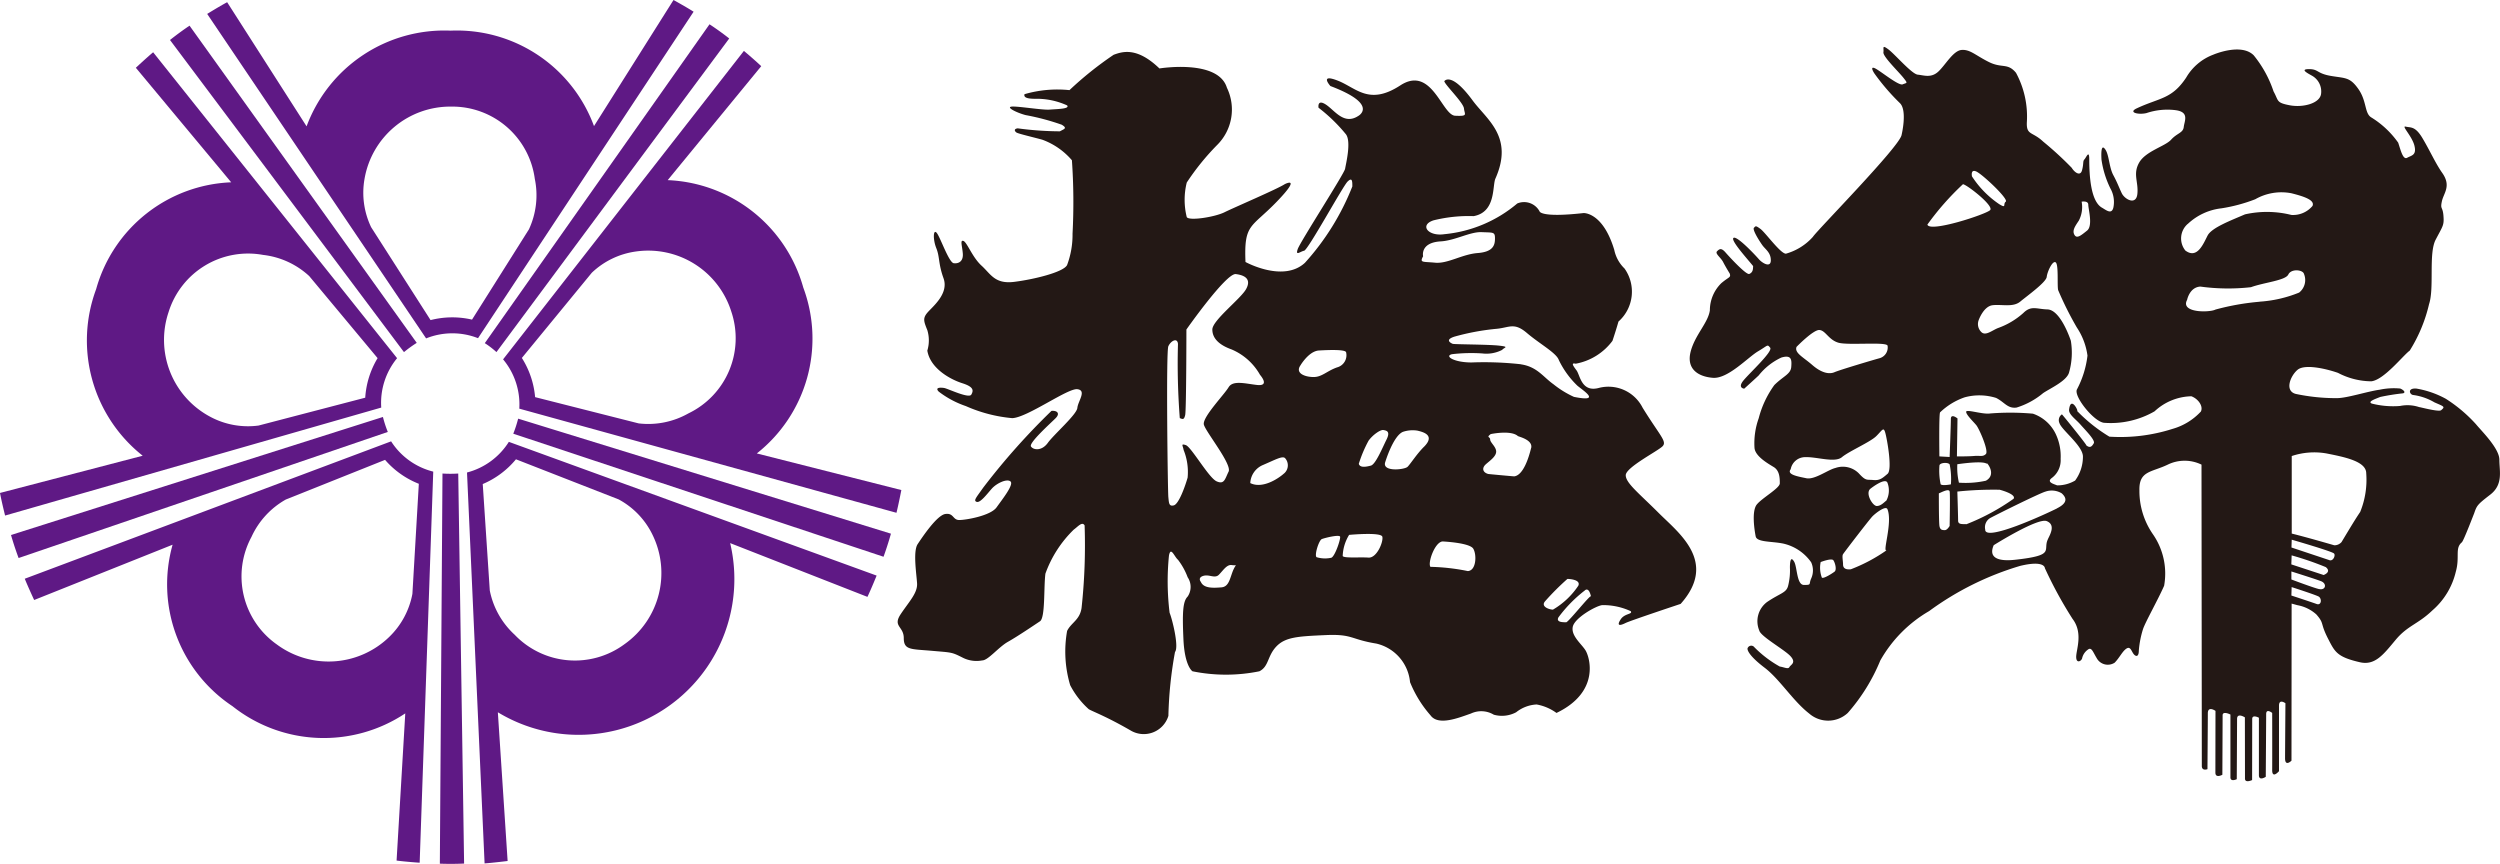
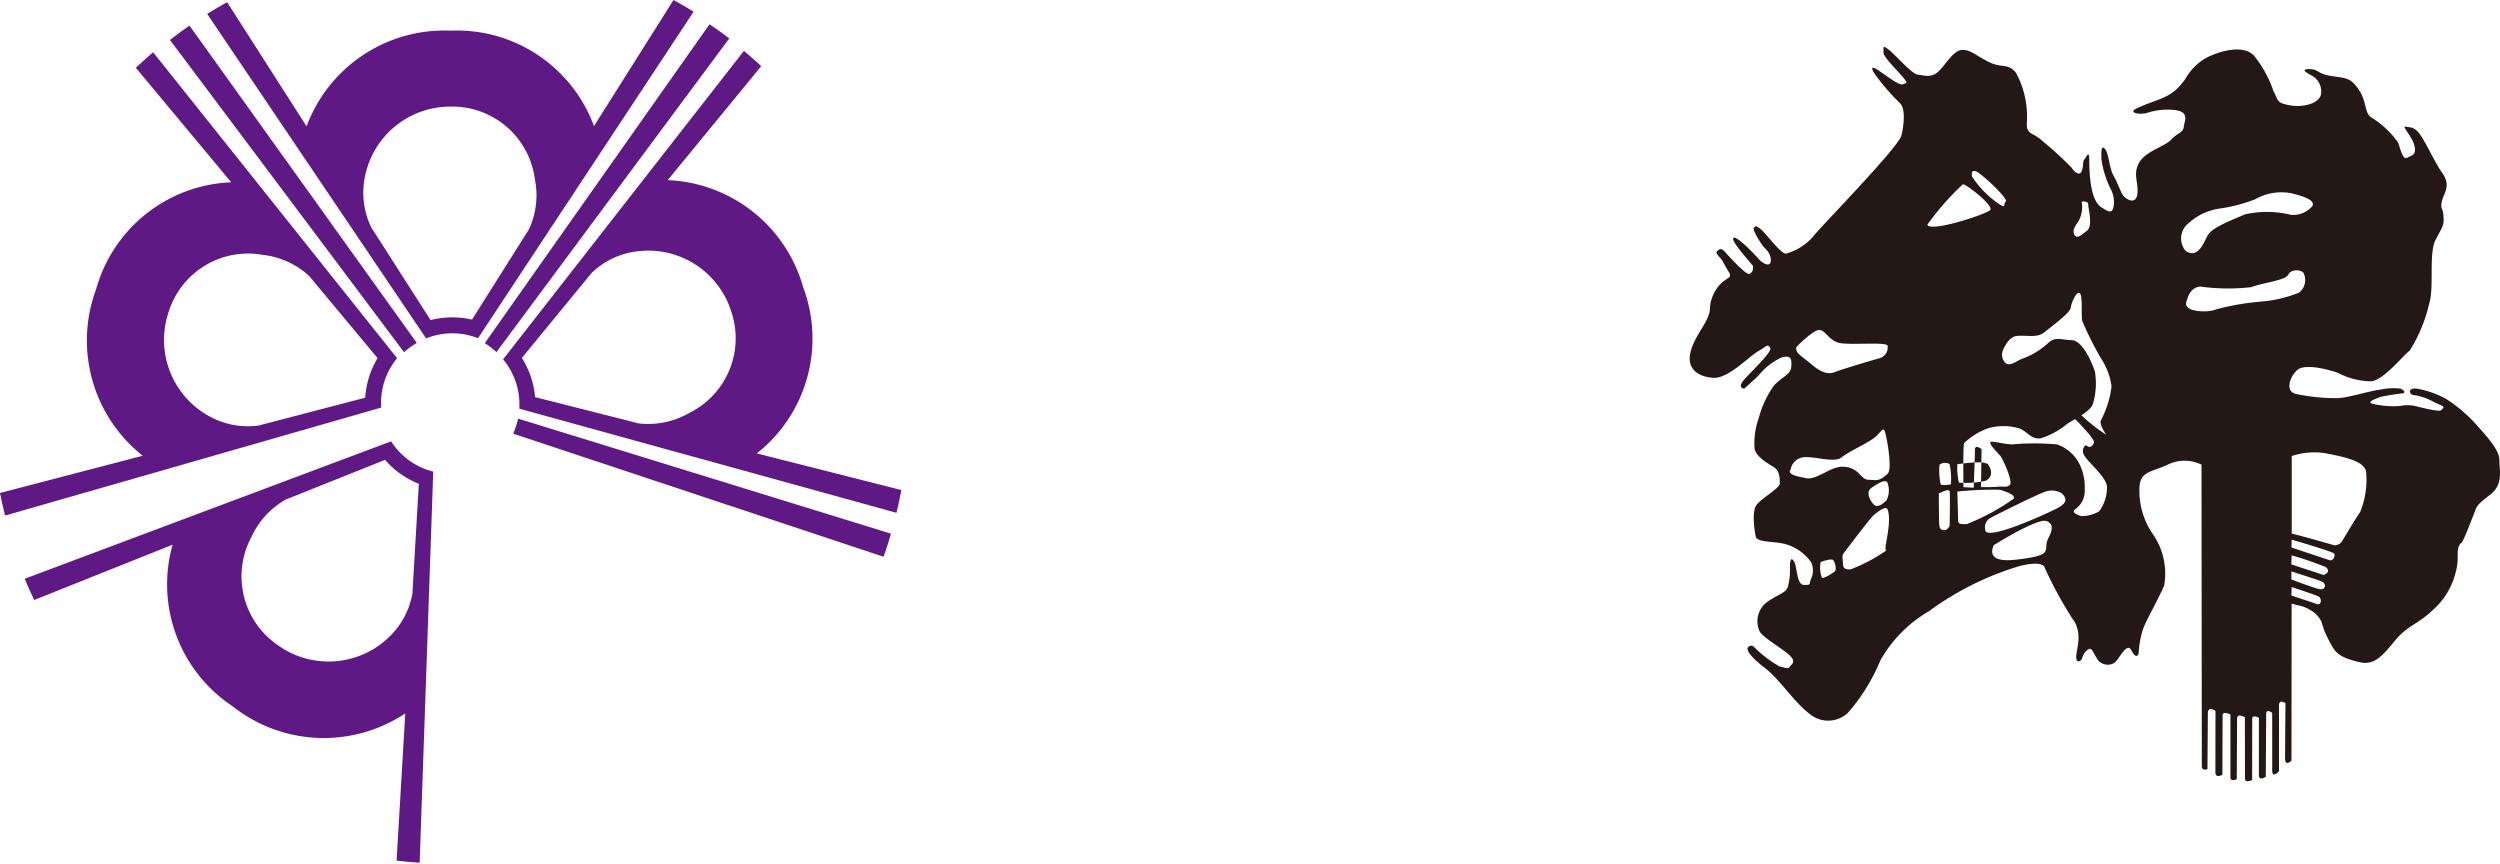
<svg xmlns="http://www.w3.org/2000/svg" width="512" height="176.92" viewBox="0 0 128 44.23">
  <g transform="translate(64 22.115)">
    <g transform="translate(-64 -22.115)">
-       <path d="M131.526,28.964c-1.018-1.019-1.7-1.543-1.7-1.945s1.636-1.233,1.882-1.48-.122-.525-1.018-1.976a1.959,1.959,0,0,0-2.222-1.019c-.914.258-.976-.647-1.162-.894s-.29-.4-.042-.341a3.021,3.021,0,0,0,1.882-1.171c.187-.556.308-.988.308-.988a2.045,2.045,0,0,0,.309-2.716,1.845,1.845,0,0,1-.525-.954c-.585-1.944-1.574-1.884-1.574-1.884-2.22.249-2.252-.091-2.252-.091a.9.9,0,0,0-1.14-.4,6.772,6.772,0,0,1-3.735,1.573c-.832.123-1.288-.468-.555-.709a7.485,7.485,0,0,1,2.056-.216c1.153-.208.951-1.55,1.115-1.922.952-2.141-.44-3.014-1.166-4-1.11-1.51-1.451-.987-1.451-.987.032.187.977,1.092,1.008,1.4s.226.4-.452.369-1.2-2.6-2.809-1.553-2.251.124-3.208-.247-.37.279-.37.279c2.531.956,1.416,1.538,1.416,1.538-.734.468-1.2-.3-1.653-.592s-.371.165-.371.165a8.436,8.436,0,0,1,1.4,1.356c.289.371,0,1.523-.04,1.77s-2.3,3.743-2.426,4.113.123.124.328.082,1.975-3.291,2.223-3.538.246,0,.246.247a12.819,12.819,0,0,1-2.427,3.909c-1.11,1.028-3.044-.041-3.044-.041-.083-1.976.289-1.728,1.6-3.086s.412-.9.412-.9c-.371.247-2.591,1.193-3.085,1.439s-1.812.454-1.934.249a3.653,3.653,0,0,1,0-1.77,12.592,12.592,0,0,1,1.564-1.931,2.559,2.559,0,0,0,.492-2.922c-.452-1.482-3.455-.988-3.455-.988-1.153-1.111-1.893-.865-2.344-.7a17.823,17.823,0,0,0-2.263,1.81,6.008,6.008,0,0,0-2.3.207c-.084.255.421.236.7.236a3.768,3.768,0,0,1,1.48.338c.157.185-.524.185-.893.216s-1.637-.184-1.945-.154.247.31.71.434a12.222,12.222,0,0,1,1.851.493c.31.186.124.216-.092.339a16.712,16.712,0,0,1-2.161-.153c-.216.03-.154.153-.061.215s.895.248,1.327.369a3.641,3.641,0,0,1,1.51,1.05,30.772,30.772,0,0,1,.032,3.765,4.4,4.4,0,0,1-.279,1.6c-.185.371-1.728.74-2.714.862s-1.193-.4-1.667-.831-.742-1.2-.926-1.264-.063.245-.032.646-.216.525-.463.494-.677-1.295-.864-1.542-.215.309-.03.772.093.77.37,1.542-.524,1.42-.8,1.729-.216.463-.03.926a1.8,1.8,0,0,1,0,1.048c.154.927,1.2,1.482,1.788,1.668s.587.37.463.585-1.2-.309-1.388-.34-.492-.031-.278.186a4.838,4.838,0,0,0,1.39.742,7.481,7.481,0,0,0,2.375.616c.772-.03,2.84-1.544,3.332-1.482s.029.618,0,.957-1.2,1.357-1.511,1.789-.742.372-.864.187,1.016-1.2,1.264-1.451.062-.4-.215-.371a35.168,35.168,0,0,0-3.487,3.919c-.369.525-.524.679-.34.739s.525-.4.772-.677.77-.524.956-.37-.4.892-.71,1.326-1.572.65-1.912.65-.279-.371-.711-.309-1.172,1.173-1.418,1.542-.062,1.513-.031,2.007-.4.925-.833,1.572.152.617.152,1.235.372.556,1.42.648,1.019.062,1.574.34a1.555,1.555,0,0,0,1.019.154c.308,0,.832-.679,1.325-.956s1.359-.864,1.636-1.048.187-1.729.278-2.439a5.933,5.933,0,0,1,1.451-2.254c.214-.154.432-.432.556-.216a29.7,29.7,0,0,1-.156,4.228c-.092.618-.524.74-.74,1.174a6.042,6.042,0,0,0,.157,2.778,4.292,4.292,0,0,0,.954,1.232c.216.124.9.371,2.13,1.081a1.318,1.318,0,0,0,1.945-.741,20.459,20.459,0,0,1,.338-3.27c.216-.278-.155-1.728-.276-2.007a13.131,13.131,0,0,1-.033-2.93c.093-.494.276.062.463.216a3.415,3.415,0,0,1,.494.894.883.883,0,0,1,0,.988c-.246.247-.279.8-.216,2.191s.464,1.635.464,1.635a8.547,8.547,0,0,0,3.424,0c.492-.249.4-.772.865-1.266s1.14-.525,2.528-.587,1.266.218,2.593.434a2.239,2.239,0,0,1,1.728,1.974,5.937,5.937,0,0,0,1.048,1.7c.4.556,1.451.122,2.069-.092a1.246,1.246,0,0,1,1.172.06,1.547,1.547,0,0,0,1.142-.124,1.836,1.836,0,0,1,1.048-.4,2.452,2.452,0,0,1,1.019.434c2.253-1.081,1.7-2.869,1.482-3.211s-.742-.74-.648-1.2,1.2-1.08,1.512-1.11a3.354,3.354,0,0,1,1.451.308c.122.154-.248.113-.464.36-.044.051-.405.551.205.247.248-.123,2.819-.978,2.819-.978C134.549,31.462,132.544,29.98,131.526,28.964ZM119.451,15.808s-.165-.7.9-.762c.74-.043,1.51-.5,2.1-.473s.68-.021.68.319-.083.689-.885.751-1.532.555-2.179.494S119.265,16.149,119.451,15.808Zm-2.8,9.453c.216-.308.617-.586.771-.556s.369.062.153.494-.555,1.264-.8,1.328-.555.122-.617-.092A6.471,6.471,0,0,1,116.653,25.261Zm-6.913,6.593c-.184.432-.214.874-.616.906s-.9.062-1.049-.278c0,0-.185-.216.124-.31s.586.156.8-.06.4-.525.648-.494C110.425,31.715,110.043,31.15,109.741,31.854Zm-.246-9.34c-.216.371-1.358,1.544-1.266,1.913s1.452,2.036,1.266,2.408-.216.678-.618.494-1.294-1.76-1.572-1.852-.146.032-.113.248a3.012,3.012,0,0,1,.205,1.419c-.154.525-.462,1.357-.71,1.419s-.247-.124-.277-.431-.124-7.438,0-7.716.462-.461.493-.122a36.48,36.48,0,0,0,.093,3.8c.154.061.216.094.276-.153s.063-4.383.063-4.383,2.036-2.9,2.53-2.838.8.277.524.772-1.726,1.6-1.726,2.066.37.8.986,1.02a3.028,3.028,0,0,1,1.452,1.295c.006.014.539.6-.154.524C110.358,22.331,109.71,22.144,109.494,22.514Zm2.839,4.414c-.308.277-1.111.8-1.729.493a1.057,1.057,0,0,1,.649-.926c.648-.277,1.019-.493,1.142-.34A.547.547,0,0,1,112.333,26.928Zm.834-5.524s.43-.742.954-.772,1.359-.06,1.39.094a.644.644,0,0,1-.463.771c-.525.185-.77.494-1.2.494S112.889,21.806,113.167,21.4Zm1.572,9.843a1.479,1.479,0,0,1-.74-.032c-.124-.092.115-.864.268-.927s.9-.245.936-.122S114.926,31.215,114.739,31.247Zm1.914-.011c-.432-.032-1.255.041-1.317-.081a2.208,2.208,0,0,1,.329-1.082s1.635-.154,1.7.093S117.086,31.267,116.653,31.236Zm2.839-5.668c-.37.37-.68.866-.834,1.019s-1.327.278-1.142-.246c0,0,.4-1.326.9-1.542a1.559,1.559,0,0,1,.75-.063C119.42,24.8,120.108,24.953,119.492,25.568Zm2.25,6.358a10.671,10.671,0,0,0-1.912-.217c-.154-.185.216-1.264.618-1.3,0,0,1.388.062,1.573.371S122.176,31.9,121.742,31.926Zm3.241-6.3c-.122.5-.4,1.389-.864,1.451-.039,0-1.311-.116-1.335-.123-.289-.083-.332-.309-.115-.5s.525-.4.525-.646-.308-.464-.308-.618-.217-.092.03-.278c0,0,1.029-.218,1.388.1C124.324,25.042,125.091,25.2,124.983,25.631Zm-.524-4.289a17.058,17.058,0,0,0-2.529-.092c-.9,0-1.4-.328-1-.423a8.546,8.546,0,0,1,1.553-.039A1.75,1.75,0,0,0,123.5,20.6c.092-.124.4-.153-.155-.216s-2.252-.062-2.376-.092c0,0-.494-.185.092-.371a12.174,12.174,0,0,1,2.162-.4c.648-.063.893-.34,1.542.215s1.512,1.019,1.636,1.388a4.573,4.573,0,0,0,.946,1.308c.288.246,1.282.867-.174.575a4.908,4.908,0,0,1-1.05-.648C125.6,21.991,125.293,21.465,124.459,21.341ZM126.1,33.9c-.186,0-.648-.155-.4-.432a13.142,13.142,0,0,1,1.141-1.141s.71.011.556.349A3.991,3.991,0,0,1,126.1,33.9Zm1.944-.679c-.024-.108-1.156,1.326-1.266,1.326-.184,0-.524,0-.4-.248a6.937,6.937,0,0,1,1.348-1.377s.2-.229.32.3" transform="translate(-46.588 -2.687)" fill="#231815" />
-       <path d="M215.661,25.98c0-.587-.926-1.482-1.2-1.821a7.478,7.478,0,0,0-1.542-1.3,4.784,4.784,0,0,0-1.513-.524c-.462-.03-.346.3-.167.329a2.894,2.894,0,0,1,1.1.379c.492.216.559.216.34.4-.124.108-1.2-.193-1.112-.154a1.88,1.88,0,0,0-.988-.063,4.378,4.378,0,0,1-1.451-.123c-.216-.093.123-.216.435-.338a10.9,10.9,0,0,1,1.169-.186c.187-.062-.062-.218-.153-.246a3.52,3.52,0,0,0-1.051.062c-.646.09-1.664.431-2.19.431a9.96,9.96,0,0,1-2.1-.216c-.589-.152-.278-.925.089-1.234s1.453-.06,2.071.156a3.729,3.729,0,0,0,1.7.432c.648-.062,1.633-1.326,1.974-1.573a7.776,7.776,0,0,0,.988-2.376c.278-.832-.032-2.591.338-3.3s.438-.731.4-1.224-.173-.308-.081-.741.495-.782.016-1.46c-.346-.491-.648-1.174-1.018-1.789s-.6-.515-.848-.577.324.483.445.977-.151.493-.37.617-.337-.4-.461-.771a4.7,4.7,0,0,0-1.388-1.3c-.341-.216-.217-.831-.651-1.448s-.662-.545-1.4-.67-.632-.349-1.126-.349-.062.216.154.339a.926.926,0,0,1,.462.927c-.062.493-.932.713-1.6.586-.714-.135-.562-.226-.833-.71a5.832,5.832,0,0,0-1.017-1.85c-.648-.648-2.068-.032-2.068-.032a2.7,2.7,0,0,0-1.388,1.173c-.743,1.116-1.351,1.022-2.531,1.575-.462.216.094.338.494.244a3.365,3.365,0,0,1,1.48-.152c.741.092.465.556.432.863s-.34.309-.647.65-1.3.585-1.635,1.172-.03.987-.092,1.6-.654.28-.8-.031c-.135-.278-.216-.524-.432-.925s-.216-1.02-.4-1.3-.235-.019-.206.505a4.917,4.917,0,0,0,.454,1.471,1.413,1.413,0,0,1,.154.987c-.092.37-.371.123-.587,0-.573-.328-.647-1.643-.647-2.469,0-.523-.157-.092-.248,0s-.03.216-.122.556-.4.091-.526-.124A17.472,17.472,0,0,0,192.3,9.688c-.555-.523-.862-.31-.832-.988a4.705,4.705,0,0,0-.555-2.53c-.432-.524-.712-.217-1.39-.554s-.956-.649-1.391-.618-.832.772-1.2,1.111-.741.184-1.049.155-1.172-1.05-1.512-1.3-.216-.061-.247.155.771.987,1.02,1.3.184.247-.032.34-1.2-.741-1.45-.834,0,.277,0,.277a11.2,11.2,0,0,0,1.3,1.513c.4.37.092,1.636.092,1.636-.092.586-4.349,4.905-4.537,5.213a2.906,2.906,0,0,1-1.386.866c-.278,0-1.05-1.082-1.3-1.266s-.244-.153-.336-.06.276.676.433.894.431.37.431.77-.431.154-.616-.06-1.142-1.234-1.3-1.082.956,1.328,1.113,1.574c-.227-.363.043.13-.3.267-.154.063-1-.853-1.216-1.1s-.308-.185-.432-.063.184.309.311.557.337.587.337.587c.064.214-.032.153-.432.492a1.948,1.948,0,0,0-.586,1.39c-.09.646-.771,1.265-.987,2.128s.368,1.265,1.141,1.327,1.792-1.05,2.316-1.359.461-.369.617-.184-1.021,1.265-1.357,1.667.029.432.029.432.615-.555.742-.679a3.212,3.212,0,0,1,1.161-.915c.524-.153.535.113.505.483s-.4.463-.866.926a5.024,5.024,0,0,0-.8,1.7,3.8,3.8,0,0,0-.216,1.511c.03.432.678.8.986.988s.31.585.31.833-.895.74-1.174,1.079-.122,1.326-.061,1.636.833.247,1.419.371a2.389,2.389,0,0,1,1.422.957,1,1,0,0,1,0,.831c-.134.3.039.328-.372.328-.373,0-.339-.915-.5-1.191s-.216-.065-.216.307a3.186,3.186,0,0,1-.092.927c-.092.37-.4.37-1.08.832a1.228,1.228,0,0,0-.4,1.451c.061.307,1.3.987,1.606,1.327s0,.431-.061.554-.28,0-.493-.029a5.738,5.738,0,0,1-1.3-.988.2.2,0,0,0-.339.031c-.063.092.092.432.863,1.017s1.45,1.7,2.282,2.346a1.477,1.477,0,0,0,1.976-.03,9.542,9.542,0,0,0,1.665-2.685,6.772,6.772,0,0,1,2.5-2.53,15.169,15.169,0,0,1,4.659-2.314c1.267-.307,1.267.113,1.267.113a21.206,21.206,0,0,0,1.418,2.6c.551.721.186,1.574.186,1.944s.278.216.306.062a.74.74,0,0,1,.342-.464c.154-.06.215.156.4.464a.647.647,0,0,0,.921.237c.249-.249.406-.608.621-.732s.248.216.4.34.216-.032.216-.216a4.929,4.929,0,0,1,.215-1.111c.123-.368.771-1.512,1.081-2.22a3.531,3.531,0,0,0-.585-2.654,3.887,3.887,0,0,1-.68-2.221c-.03-1.018.618-.926,1.45-1.327a1.971,1.971,0,0,1,1.729,0l.016,15.428c0,.277.289.164.289.164s.019-2.458.019-2.859.392-.125.392-.125-.005,2.85-.005,3.16.357.111.357.111.013-2.8.013-3.044.4-.04.4-.04,0,2.973,0,3.219.324.092.324.092.016-2.747.016-3.085.4-.081.4-.081.005,2.889.005,3.136.365.074.365.074.005-2.882.005-3.129.343-.062.343-.062v2.941c0,.318.351.084.351.084s.021-2.9.021-3.211.308-.06.308-.06.005,2.457,0,2.92c-.005.479.349.062.349.062V38.569c0-.37.329-.122.329-.122s-.019,2.631-.019,2.817c0,.456.329.123.329.123l.007-8.042.3.082a1.971,1.971,0,0,1,.966.473c.432.494.168.409.616,1.274.335.65.454.907,1.62,1.175.772.175,1.2-.4,1.82-1.143s1.143-.8,1.883-1.511a3.753,3.753,0,0,0,1.2-1.976c.219-.772-.06-1.2.31-1.511.095-.077.657-1.564.619-1.451.151-.432.151-.462.831-.986S215.661,26.566,215.661,25.98ZM179.677,20.2s.864-.892,1.175-.863.462.495.956.647,2.468-.06,2.529.156a.571.571,0,0,1-.434.648c-.338.093-2,.587-2.282.709s-.68.032-1.141-.37S179.553,20.508,179.677,20.2Zm.5,6.727c-.432-.092-1.02-.184-.8-.462a.755.755,0,0,1,.712-.618c.616-.03,1.541.309,1.912,0s1.449-.77,1.76-1.079.37-.494.462-.156.367,1.875.113,2.089-.391.35-.731.317-.371.062-.74-.34a1.151,1.151,0,0,0-1.2-.276C181.281,26.493,180.605,27.018,180.173,26.926Zm4.1,1.142c-.124.092-.278.279-.494.279s-.617-.679-.31-.895c0,0,.732-.577.856-.3A1.111,1.111,0,0,1,184.277,28.068Zm-2.655,3.641c-.121.092-.553.37-.648.308a1.421,1.421,0,0,1-.062-.8s.557-.216.648-.092S181.746,31.617,181.622,31.709Zm2.685-1.11a8.382,8.382,0,0,1-1.85.988c-.278.03-.4-.062-.4-.248s-.061-.432,0-.525c.091-.138,1.358-1.789,1.512-1.944s.675-.564.761-.359C184.614,29.21,184.031,30.819,184.306,30.6Zm15.4-16.693a3,3,0,0,1,1.726-.8,8.352,8.352,0,0,0,1.728-.464,2.7,2.7,0,0,1,1.85-.308c.743.186,1.2.37,1.083.649a1.3,1.3,0,0,1-1.083.462,5.141,5.141,0,0,0-2.374-.03c-.71.308-1.7.678-1.912,1.08s-.526,1.235-1.142.772A.987.987,0,0,1,199.705,13.905Zm-5.588-.153a1.493,1.493,0,0,0,.154-.988s.34-.062.34.156.248,1.079-.062,1.326-.523.432-.647.216S193.934,14.029,194.118,13.752Zm-5.182-2.5c.37.218,1.607,1.389,1.45,1.513s.061.37-.339.124a5,5,0,0,1-1.39-1.419S188.562,11.037,188.935,11.251Zm-2.561,2.685a13.9,13.9,0,0,1,1.821-2.067c.215.031,1.6,1.111,1.391,1.327S186.467,14.37,186.375,13.936Zm1.14,15.428s-.121.216-.245.216-.246,0-.279-.216-.03-1.666-.03-1.666c.092-.03.524-.277.554-.092S187.514,29.363,187.514,29.363Zm-.461-2.128a3.344,3.344,0,0,1-.063-.956c0-.156.441-.19.524-.062a3.692,3.692,0,0,1,.063,1.019S187.146,27.327,187.053,27.236Zm.893,1.851c0-.218-.039-1.481-.039-1.481a17.723,17.723,0,0,1,2.17-.093c.34.093.833.278.709.463a11.29,11.29,0,0,1-2.408,1.3C188.13,29.272,187.947,29.3,187.947,29.087Zm-.039-2.88s1.4-.216,1.522,0c-.146-.257.575.494-.062.844a4.833,4.833,0,0,1-1.379.1A3.435,3.435,0,0,1,187.908,26.206Zm4.638,3.838c-.279.564.418.819-1.635,1.048-.277.03-1.543.184-1.141-.741,0,0,2.253-1.419,2.714-1.233S192.67,29.788,192.546,30.044Zm.464-1.576c-.62.31-3.705,1.729-3.675,1.082a.547.547,0,0,1,.251-.587c.336-.184,2.539-1.276,2.837-1.357a.986.986,0,0,1,.833.092C193.461,27.894,193.626,28.16,193.011,28.468Zm7.373-4.967a3.144,3.144,0,0,1-1.452.893,8.765,8.765,0,0,1-3.239.4A8.172,8.172,0,0,1,194,23.44c.213.259-.27-.83-.37-.03-.032.246.34.491.586.772s.77.8.679.954-.185.278-.4.094c.183.156-1.222-1.583-1.232-1.574a.359.359,0,0,0-.124.453c.124.369,1.234,1.183,1.2,1.737a2.066,2.066,0,0,1-.4,1.2,1.8,1.8,0,0,1-.924.246c-.127-.06-.556-.153-.28-.37a1.133,1.133,0,0,0,.463-.987,2.682,2.682,0,0,0-.248-1.266,2.018,2.018,0,0,0-1.173-1.048,13.077,13.077,0,0,0-2.181-.011c-.4.062-1.236-.235-1.236-.083s.362.494.516.679.65,1.326.494,1.481-.289.073-.6.1-.883.022-.883.022l.03-1.944s-.34-.278-.34.029-.063,1.945-.063,1.945l-.524-.03s-.03-2.1.033-2.253a3.421,3.421,0,0,1,1.264-.773,2.871,2.871,0,0,1,1.607.032c.43.215.587.557,1.048.493a3.9,3.9,0,0,0,1.359-.74c.367-.247,1.2-.617,1.326-1.049a3.7,3.7,0,0,0,.092-1.636c.016.056-.5-1.584-1.2-1.6-.556-.017-.832-.215-1.234.186a3.9,3.9,0,0,1-1.3.77c-.308.125-.616.4-.832.218a.57.57,0,0,1-.154-.619s.246-.71.71-.769,1.048.122,1.419-.185,1.327-.99,1.357-1.266.307-.865.462-.741.065,1.2.124,1.42a17.07,17.07,0,0,0,.957,1.913,3.406,3.406,0,0,1,.544,1.439,4.933,4.933,0,0,1-.544,1.739c-.155.361.865,1.635,1.387,1.7a4.492,4.492,0,0,0,2.592-.587,2.846,2.846,0,0,1,1.883-.771C200.228,22.853,200.507,23.224,200.383,23.5Zm2.992-5.614a12.612,12.612,0,0,0-2.252.4c-.278.154-1.82.186-1.45-.5,0,0,.124-.646.678-.677a10.449,10.449,0,0,0,2.592.031c.681-.248,1.761-.339,1.912-.65s.742-.246.8-.031a.816.816,0,0,1-.248.957A6.441,6.441,0,0,1,203.375,17.887ZM206.3,33.364c-.248-.091-1.288-.432-1.288-.432l.013-.432s1.3.419,1.4.494C206.584,33.119,206.543,33.456,206.3,33.364Zm.135-.76c-.281-.062-1.423-.494-1.423-.494V31.7s1.418.445,1.554.514C206.845,32.352,206.751,32.675,206.433,32.6Zm.228-.723-1.654-.543.016-.462a15.913,15.913,0,0,1,1.746.6C207.092,31.733,206.661,31.882,206.661,31.882Zm.3-.759-1.947-.649.013-.4s1.977.57,2.158.7C207.292,30.85,207.159,31.192,206.957,31.122Zm1.572-2.469c-.278.4-.861,1.391-.956,1.543a.486.486,0,0,1-.371.164s-1.4-.41-2.178-.6v-3.97a3.633,3.633,0,0,1,1.779-.133c.925.185,2.035.4,2.035,1.017a4.366,4.366,0,0,1-.308,1.976" transform="translate(-87.693 -2.441)" fill="#231815" />
+       <path d="M215.661,25.98c0-.587-.926-1.482-1.2-1.821a7.478,7.478,0,0,0-1.542-1.3,4.784,4.784,0,0,0-1.513-.524c-.462-.03-.346.3-.167.329a2.894,2.894,0,0,1,1.1.379c.492.216.559.216.34.4-.124.108-1.2-.193-1.112-.154a1.88,1.88,0,0,0-.988-.063,4.378,4.378,0,0,1-1.451-.123c-.216-.093.123-.216.435-.338a10.9,10.9,0,0,1,1.169-.186c.187-.062-.062-.218-.153-.246a3.52,3.52,0,0,0-1.051.062c-.646.09-1.664.431-2.19.431a9.96,9.96,0,0,1-2.1-.216c-.589-.152-.278-.925.089-1.234s1.453-.06,2.071.156a3.729,3.729,0,0,0,1.7.432c.648-.062,1.633-1.326,1.974-1.573a7.776,7.776,0,0,0,.988-2.376c.278-.832-.032-2.591.338-3.3s.438-.731.4-1.224-.173-.308-.081-.741.495-.782.016-1.46c-.346-.491-.648-1.174-1.018-1.789s-.6-.515-.848-.577.324.483.445.977-.151.493-.37.617-.337-.4-.461-.771a4.7,4.7,0,0,0-1.388-1.3c-.341-.216-.217-.831-.651-1.448s-.662-.545-1.4-.67-.632-.349-1.126-.349-.062.216.154.339a.926.926,0,0,1,.462.927c-.062.493-.932.713-1.6.586-.714-.135-.562-.226-.833-.71a5.832,5.832,0,0,0-1.017-1.85c-.648-.648-2.068-.032-2.068-.032a2.7,2.7,0,0,0-1.388,1.173c-.743,1.116-1.351,1.022-2.531,1.575-.462.216.094.338.494.244a3.365,3.365,0,0,1,1.48-.152c.741.092.465.556.432.863s-.34.309-.647.65-1.3.585-1.635,1.172-.03.987-.092,1.6-.654.28-.8-.031c-.135-.278-.216-.524-.432-.925s-.216-1.02-.4-1.3-.235-.019-.206.505a4.917,4.917,0,0,0,.454,1.471,1.413,1.413,0,0,1,.154.987c-.092.37-.371.123-.587,0-.573-.328-.647-1.643-.647-2.469,0-.523-.157-.092-.248,0s-.03.216-.122.556-.4.091-.526-.124A17.472,17.472,0,0,0,192.3,9.688c-.555-.523-.862-.31-.832-.988a4.705,4.705,0,0,0-.555-2.53c-.432-.524-.712-.217-1.39-.554s-.956-.649-1.391-.618-.832.772-1.2,1.111-.741.184-1.049.155-1.172-1.05-1.512-1.3-.216-.061-.247.155.771.987,1.02,1.3.184.247-.032.34-1.2-.741-1.45-.834,0,.277,0,.277a11.2,11.2,0,0,0,1.3,1.513c.4.37.092,1.636.092,1.636-.092.586-4.349,4.905-4.537,5.213a2.906,2.906,0,0,1-1.386.866c-.278,0-1.05-1.082-1.3-1.266s-.244-.153-.336-.06.276.676.433.894.431.37.431.77-.431.154-.616-.06-1.142-1.234-1.3-1.082.956,1.328,1.113,1.574c-.227-.363.043.13-.3.267-.154.063-1-.853-1.216-1.1s-.308-.185-.432-.063.184.309.311.557.337.587.337.587c.064.214-.032.153-.432.492a1.948,1.948,0,0,0-.586,1.39c-.09.646-.771,1.265-.987,2.128s.368,1.265,1.141,1.327,1.792-1.05,2.316-1.359.461-.369.617-.184-1.021,1.265-1.357,1.667.029.432.029.432.615-.555.742-.679a3.212,3.212,0,0,1,1.161-.915c.524-.153.535.113.505.483s-.4.463-.866.926a5.024,5.024,0,0,0-.8,1.7,3.8,3.8,0,0,0-.216,1.511c.03.432.678.8.986.988s.31.585.31.833-.895.74-1.174,1.079-.122,1.326-.061,1.636.833.247,1.419.371a2.389,2.389,0,0,1,1.422.957,1,1,0,0,1,0,.831c-.134.3.039.328-.372.328-.373,0-.339-.915-.5-1.191s-.216-.065-.216.307a3.186,3.186,0,0,1-.092.927c-.092.37-.4.37-1.08.832a1.228,1.228,0,0,0-.4,1.451c.061.307,1.3.987,1.606,1.327s0,.431-.061.554-.28,0-.493-.029a5.738,5.738,0,0,1-1.3-.988.2.2,0,0,0-.339.031c-.063.092.092.432.863,1.017s1.45,1.7,2.282,2.346a1.477,1.477,0,0,0,1.976-.03,9.542,9.542,0,0,0,1.665-2.685,6.772,6.772,0,0,1,2.5-2.53,15.169,15.169,0,0,1,4.659-2.314c1.267-.307,1.267.113,1.267.113a21.206,21.206,0,0,0,1.418,2.6c.551.721.186,1.574.186,1.944s.278.216.306.062a.74.74,0,0,1,.342-.464c.154-.06.215.156.4.464a.647.647,0,0,0,.921.237c.249-.249.406-.608.621-.732s.248.216.4.34.216-.032.216-.216a4.929,4.929,0,0,1,.215-1.111c.123-.368.771-1.512,1.081-2.22a3.531,3.531,0,0,0-.585-2.654,3.887,3.887,0,0,1-.68-2.221c-.03-1.018.618-.926,1.45-1.327a1.971,1.971,0,0,1,1.729,0l.016,15.428c0,.277.289.164.289.164s.019-2.458.019-2.859.392-.125.392-.125-.005,2.85-.005,3.16.357.111.357.111.013-2.8.013-3.044.4-.04.4-.04,0,2.973,0,3.219.324.092.324.092.016-2.747.016-3.085.4-.081.4-.081.005,2.889.005,3.136.365.074.365.074.005-2.882.005-3.129.343-.062.343-.062v2.941c0,.318.351.084.351.084s.021-2.9.021-3.211.308-.06.308-.06.005,2.457,0,2.92c-.005.479.349.062.349.062V38.569c0-.37.329-.122.329-.122s-.019,2.631-.019,2.817c0,.456.329.123.329.123l.007-8.042.3.082a1.971,1.971,0,0,1,.966.473c.432.494.168.409.616,1.274.335.65.454.907,1.62,1.175.772.175,1.2-.4,1.82-1.143s1.143-.8,1.883-1.511a3.753,3.753,0,0,0,1.2-1.976c.219-.772-.06-1.2.31-1.511.095-.077.657-1.564.619-1.451.151-.432.151-.462.831-.986S215.661,26.566,215.661,25.98ZM179.677,20.2s.864-.892,1.175-.863.462.495.956.647,2.468-.06,2.529.156a.571.571,0,0,1-.434.648c-.338.093-2,.587-2.282.709s-.68.032-1.141-.37S179.553,20.508,179.677,20.2Zm.5,6.727c-.432-.092-1.02-.184-.8-.462a.755.755,0,0,1,.712-.618c.616-.03,1.541.309,1.912,0s1.449-.77,1.76-1.079.37-.494.462-.156.367,1.875.113,2.089-.391.35-.731.317-.371.062-.74-.34a1.151,1.151,0,0,0-1.2-.276C181.281,26.493,180.605,27.018,180.173,26.926Zm4.1,1.142c-.124.092-.278.279-.494.279s-.617-.679-.31-.895c0,0,.732-.577.856-.3A1.111,1.111,0,0,1,184.277,28.068Zm-2.655,3.641c-.121.092-.553.37-.648.308a1.421,1.421,0,0,1-.062-.8s.557-.216.648-.092S181.746,31.617,181.622,31.709Zm2.685-1.11a8.382,8.382,0,0,1-1.85.988c-.278.03-.4-.062-.4-.248s-.061-.432,0-.525c.091-.138,1.358-1.789,1.512-1.944s.675-.564.761-.359C184.614,29.21,184.031,30.819,184.306,30.6Zm15.4-16.693a3,3,0,0,1,1.726-.8,8.352,8.352,0,0,0,1.728-.464,2.7,2.7,0,0,1,1.85-.308c.743.186,1.2.37,1.083.649a1.3,1.3,0,0,1-1.083.462,5.141,5.141,0,0,0-2.374-.03c-.71.308-1.7.678-1.912,1.08s-.526,1.235-1.142.772A.987.987,0,0,1,199.705,13.905Zm-5.588-.153a1.493,1.493,0,0,0,.154-.988s.34-.062.34.156.248,1.079-.062,1.326-.523.432-.647.216S193.934,14.029,194.118,13.752Zm-5.182-2.5c.37.218,1.607,1.389,1.45,1.513s.061.37-.339.124a5,5,0,0,1-1.39-1.419S188.562,11.037,188.935,11.251Zm-2.561,2.685a13.9,13.9,0,0,1,1.821-2.067c.215.031,1.6,1.111,1.391,1.327S186.467,14.37,186.375,13.936Zm1.14,15.428s-.121.216-.245.216-.246,0-.279-.216-.03-1.666-.03-1.666c.092-.03.524-.277.554-.092S187.514,29.363,187.514,29.363Zm-.461-2.128a3.344,3.344,0,0,1-.063-.956c0-.156.441-.19.524-.062a3.692,3.692,0,0,1,.063,1.019S187.146,27.327,187.053,27.236Zm.893,1.851c0-.218-.039-1.481-.039-1.481a17.723,17.723,0,0,1,2.17-.093c.34.093.833.278.709.463a11.29,11.29,0,0,1-2.408,1.3C188.13,29.272,187.947,29.3,187.947,29.087Zm-.039-2.88s1.4-.216,1.522,0c-.146-.257.575.494-.062.844a4.833,4.833,0,0,1-1.379.1A3.435,3.435,0,0,1,187.908,26.206Zm4.638,3.838c-.279.564.418.819-1.635,1.048-.277.03-1.543.184-1.141-.741,0,0,2.253-1.419,2.714-1.233S192.67,29.788,192.546,30.044Zm.464-1.576c-.62.31-3.705,1.729-3.675,1.082a.547.547,0,0,1,.251-.587c.336-.184,2.539-1.276,2.837-1.357a.986.986,0,0,1,.833.092C193.461,27.894,193.626,28.16,193.011,28.468Zm7.373-4.967a3.144,3.144,0,0,1-1.452.893,8.765,8.765,0,0,1-3.239.4A8.172,8.172,0,0,1,194,23.44c.213.259-.27-.83-.37-.03-.032.246.34.491.586.772s.77.8.679.954-.185.278-.4.094a.359.359,0,0,0-.124.453c.124.369,1.234,1.183,1.2,1.737a2.066,2.066,0,0,1-.4,1.2,1.8,1.8,0,0,1-.924.246c-.127-.06-.556-.153-.28-.37a1.133,1.133,0,0,0,.463-.987,2.682,2.682,0,0,0-.248-1.266,2.018,2.018,0,0,0-1.173-1.048,13.077,13.077,0,0,0-2.181-.011c-.4.062-1.236-.235-1.236-.083s.362.494.516.679.65,1.326.494,1.481-.289.073-.6.1-.883.022-.883.022l.03-1.944s-.34-.278-.34.029-.063,1.945-.063,1.945l-.524-.03s-.03-2.1.033-2.253a3.421,3.421,0,0,1,1.264-.773,2.871,2.871,0,0,1,1.607.032c.43.215.587.557,1.048.493a3.9,3.9,0,0,0,1.359-.74c.367-.247,1.2-.617,1.326-1.049a3.7,3.7,0,0,0,.092-1.636c.016.056-.5-1.584-1.2-1.6-.556-.017-.832-.215-1.234.186a3.9,3.9,0,0,1-1.3.77c-.308.125-.616.4-.832.218a.57.57,0,0,1-.154-.619s.246-.71.71-.769,1.048.122,1.419-.185,1.327-.99,1.357-1.266.307-.865.462-.741.065,1.2.124,1.42a17.07,17.07,0,0,0,.957,1.913,3.406,3.406,0,0,1,.544,1.439,4.933,4.933,0,0,1-.544,1.739c-.155.361.865,1.635,1.387,1.7a4.492,4.492,0,0,0,2.592-.587,2.846,2.846,0,0,1,1.883-.771C200.228,22.853,200.507,23.224,200.383,23.5Zm2.992-5.614a12.612,12.612,0,0,0-2.252.4c-.278.154-1.82.186-1.45-.5,0,0,.124-.646.678-.677a10.449,10.449,0,0,0,2.592.031c.681-.248,1.761-.339,1.912-.65s.742-.246.8-.031a.816.816,0,0,1-.248.957A6.441,6.441,0,0,1,203.375,17.887ZM206.3,33.364c-.248-.091-1.288-.432-1.288-.432l.013-.432s1.3.419,1.4.494C206.584,33.119,206.543,33.456,206.3,33.364Zm.135-.76c-.281-.062-1.423-.494-1.423-.494V31.7s1.418.445,1.554.514C206.845,32.352,206.751,32.675,206.433,32.6Zm.228-.723-1.654-.543.016-.462a15.913,15.913,0,0,1,1.746.6C207.092,31.733,206.661,31.882,206.661,31.882Zm.3-.759-1.947-.649.013-.4s1.977.57,2.158.7C207.292,30.85,207.159,31.192,206.957,31.122Zm1.572-2.469c-.278.4-.861,1.391-.956,1.543a.486.486,0,0,1-.371.164s-1.4-.41-2.178-.6v-3.97a3.633,3.633,0,0,1,1.779-.133c.925.185,2.035.4,2.035,1.017a4.366,4.366,0,0,1-.308,1.976" transform="translate(-87.693 -2.441)" fill="#231815" />
      <path d="M29.507,19.361,17.527,3.38s.434-.352,1-.734L30.16,18.887a6.153,6.153,0,0,0-.654.474" transform="translate(-8.823 -1.332)" fill="#5f1985" />
      <path d="M45.236,0,41.165,6.456a7.485,7.485,0,0,0-7.34-4.887,7.525,7.525,0,0,0-7.376,4.9L22.382.113c-.445.241-1.022.6-1.022.6L32.569,17.326a3.6,3.6,0,0,1,2.658-.011L46.264.6C45.9.366,45.236,0,45.236,0ZM34.918,16.364a4.472,4.472,0,0,0-2.121.025l-3.042-4.755a4.069,4.069,0,0,1-.339-2.476,4.455,4.455,0,0,1,4.442-3.7,4.262,4.262,0,0,1,4.276,3.7,4.137,4.137,0,0,1-.3,2.583l-2.917,4.628" transform="translate(-10.752)" fill="#5f1985" />
-       <path d="M20.421,43.754l-18.9,6.455s-.2-.519-.389-1.179l19.042-6.043a5.9,5.9,0,0,0,.25.768" transform="translate(-0.568 -21.638)" fill="#5f1985" />
      <path d="M6.955,6.182l4.882,5.864a7.485,7.485,0,0,0-6.915,5.472,7.523,7.523,0,0,0,2.384,8.527L0,27.951c.094.5.261,1.157.261,1.157L19.52,23.58a3.6,3.6,0,0,1,.811-2.529L7.841,5.388C7.506,5.668,6.955,6.182,6.955,6.182ZM19.333,21.049a4.458,4.458,0,0,0-.633,2.025L13.238,24.5a4.083,4.083,0,0,1-2.46-.442,4.457,4.457,0,0,1-2.146-5.369,4.263,4.263,0,0,1,4.835-2.926,4.179,4.179,0,0,1,2.365,1.084l3.5,4.2" transform="translate(0 -2.712)" fill="#5f1985" />
-       <path d="M46.287,48.82l.3,19.969s-.556.032-1.242.006L45.48,48.82a6.524,6.524,0,0,0,.807,0" transform="translate(-22.825 -24.575)" fill="#5f1985" />
      <path d="M3.034,53.623l7.088-2.831a7.485,7.485,0,0,0,3.066,8.268,7.523,7.523,0,0,0,8.847.368l-.445,7.536c.5.066,1.182.11,1.182.11l.695-20.024A3.594,3.594,0,0,1,21.31,45.5L2.553,52.534C2.716,52.94,3.034,53.623,3.034,53.623ZM21,46.448a4.448,4.448,0,0,0,1.729,1.225L22.4,53.309a4.109,4.109,0,0,1-1.182,2.2,4.456,4.456,0,0,1-5.769.383,4.261,4.261,0,0,1-1.288-5.5,4.185,4.185,0,0,1,1.761-1.915L21,46.448" transform="translate(-1.285 -22.903)" fill="#5f1985" />
      <path d="M53.168,43.162l19.087,5.889s-.146.538-.379,1.182l-18.957-6.3a6.314,6.314,0,0,0,.249-.768" transform="translate(-26.639 -21.727)" fill="#5f1985" />
-       <path d="M50.226,67.014l-.5-7.615A7.975,7.975,0,0,0,61.62,50.738l7.029,2.753c.216-.457.47-1.09.47-1.09L50.289,45.554a3.6,3.6,0,0,1-2.142,1.569l.9,20.014C49.477,67.107,50.226,67.014,50.226,67.014Zm-1.273-19.3a4.461,4.461,0,0,0,1.7-1.267L55.91,48.5a4.071,4.071,0,0,1,1.729,1.8,4.455,4.455,0,0,1-1.419,5.606,4.266,4.266,0,0,1-5.633-.476,4.172,4.172,0,0,1-1.274-2.267l-.361-5.458" transform="translate(-24.236 -22.931)" fill="#5f1985" />
      <path d="M49.985,18.823,61.489,2.5s.469.3,1.009.726L50.58,19.283a4.412,4.412,0,0,0-.6-.46" transform="translate(-25.162 -1.256)" fill="#5f1985" />
      <path d="M72.257,27.736l-7.4-1.875a7.489,7.489,0,0,0,2.379-8.493,7.526,7.526,0,0,0-6.942-5.5l4.789-5.835c-.366-.346-.887-.782-.887-.782L51.866,21.044a3.594,3.594,0,0,1,.83,2.524L72.007,28.9C72.113,28.477,72.257,27.736,72.257,27.736ZM53.506,22.982a4.472,4.472,0,0,0-.679-2.01l3.581-4.362a4.076,4.076,0,0,1,2.249-1.087A4.459,4.459,0,0,1,63.551,18.6a4.267,4.267,0,0,1-2.193,5.209,4.179,4.179,0,0,1-2.55.514l-5.3-1.344" transform="translate(-26.108 -2.645)" fill="#5f1985" />
    </g>
  </g>
</svg>